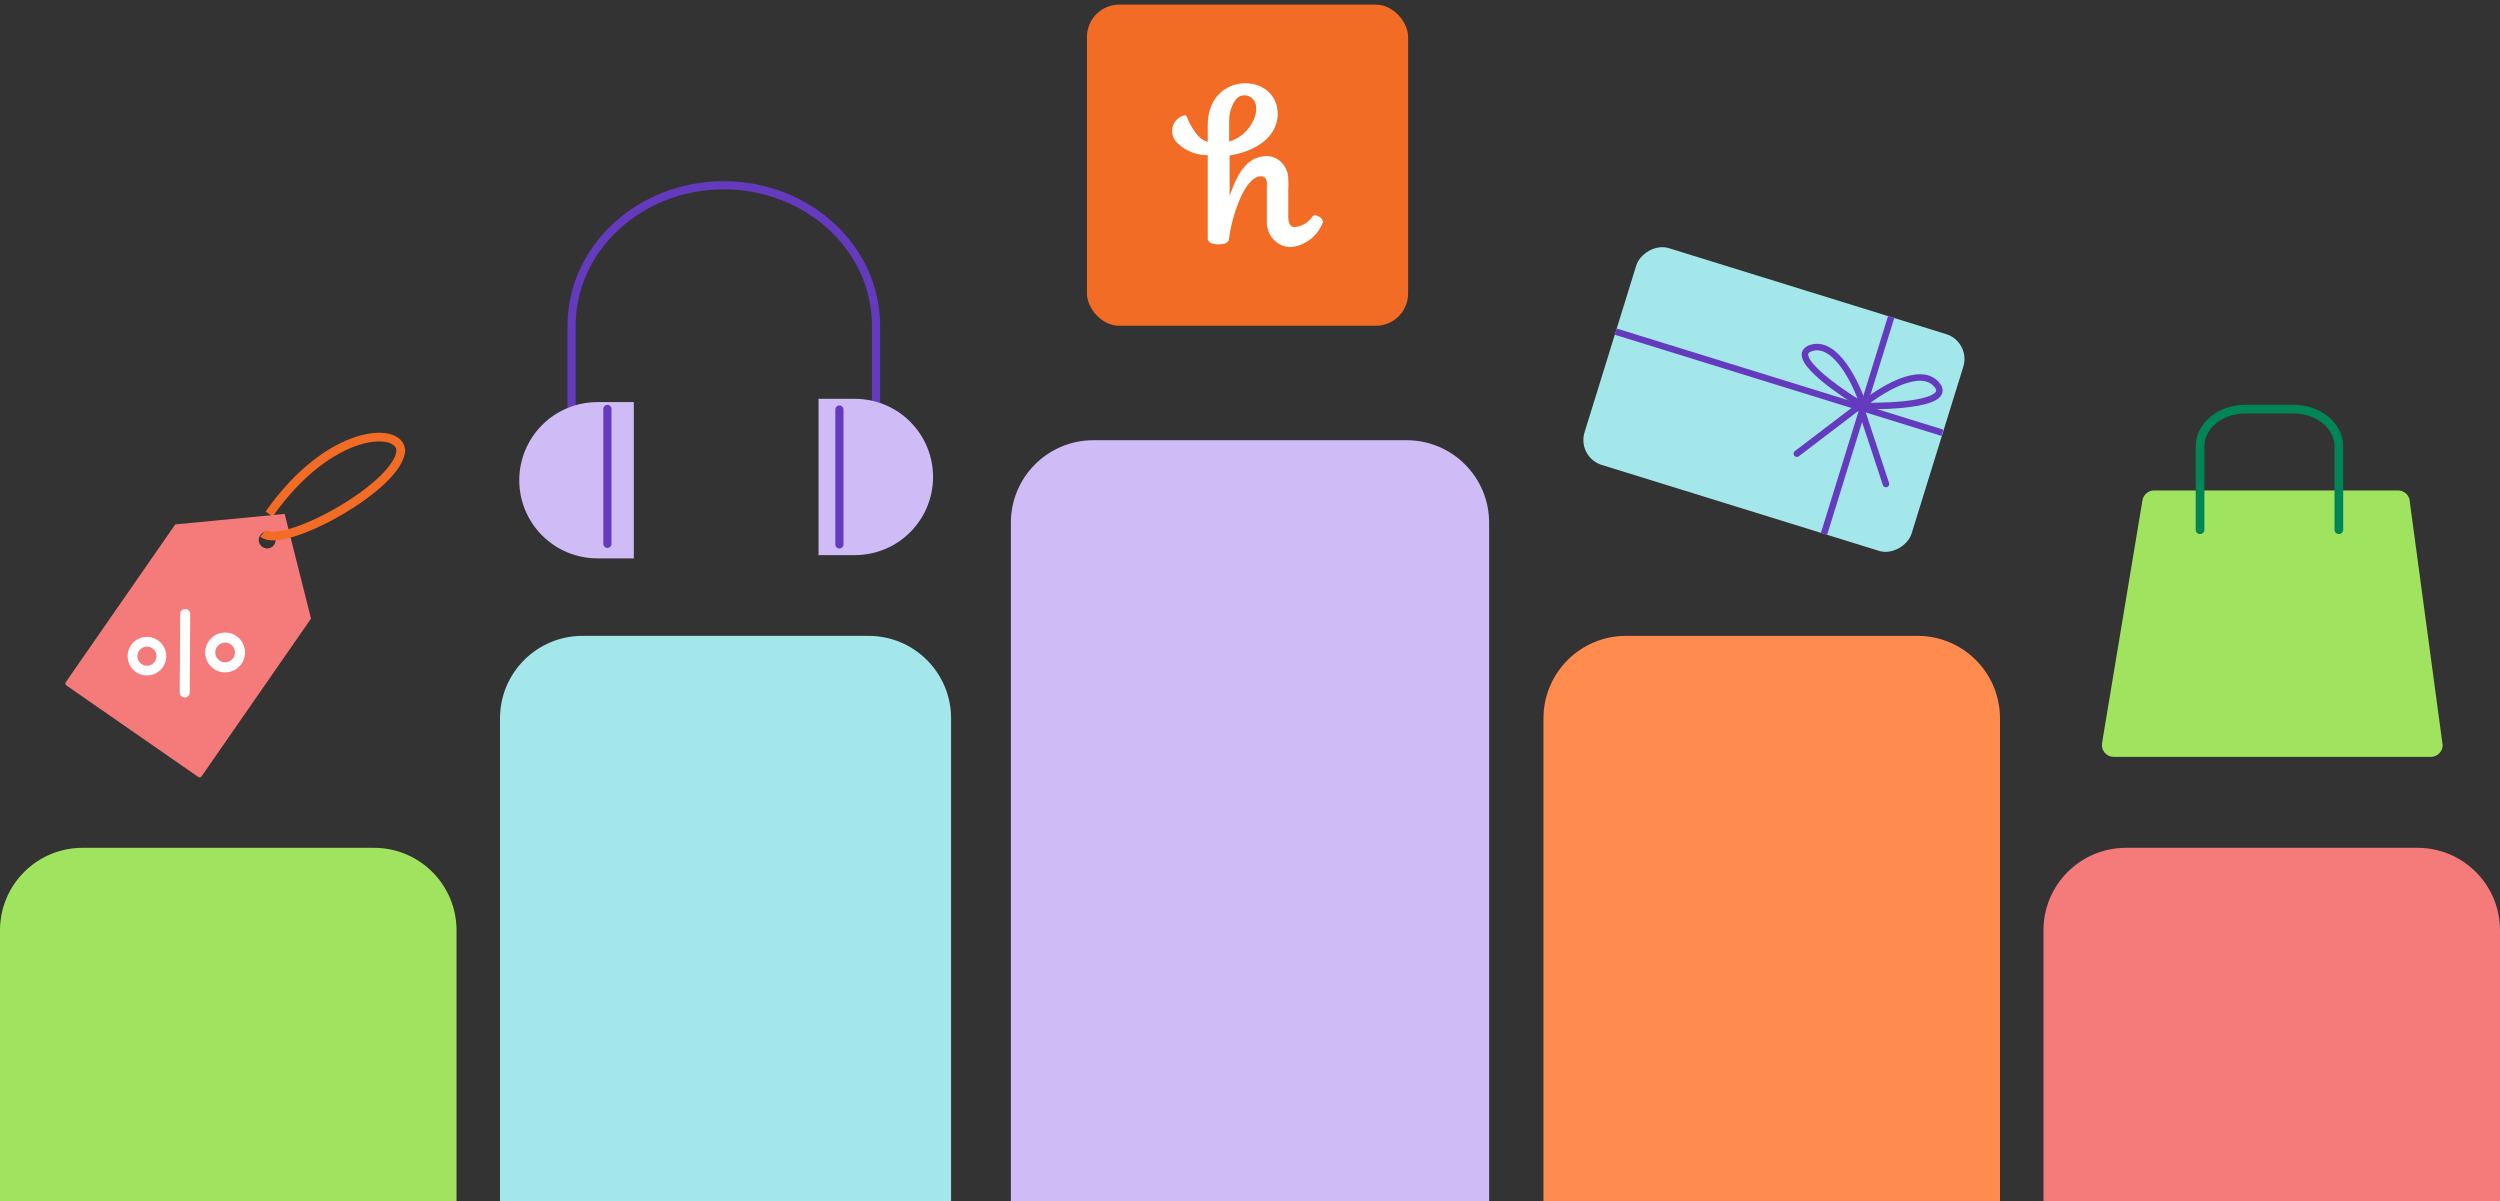
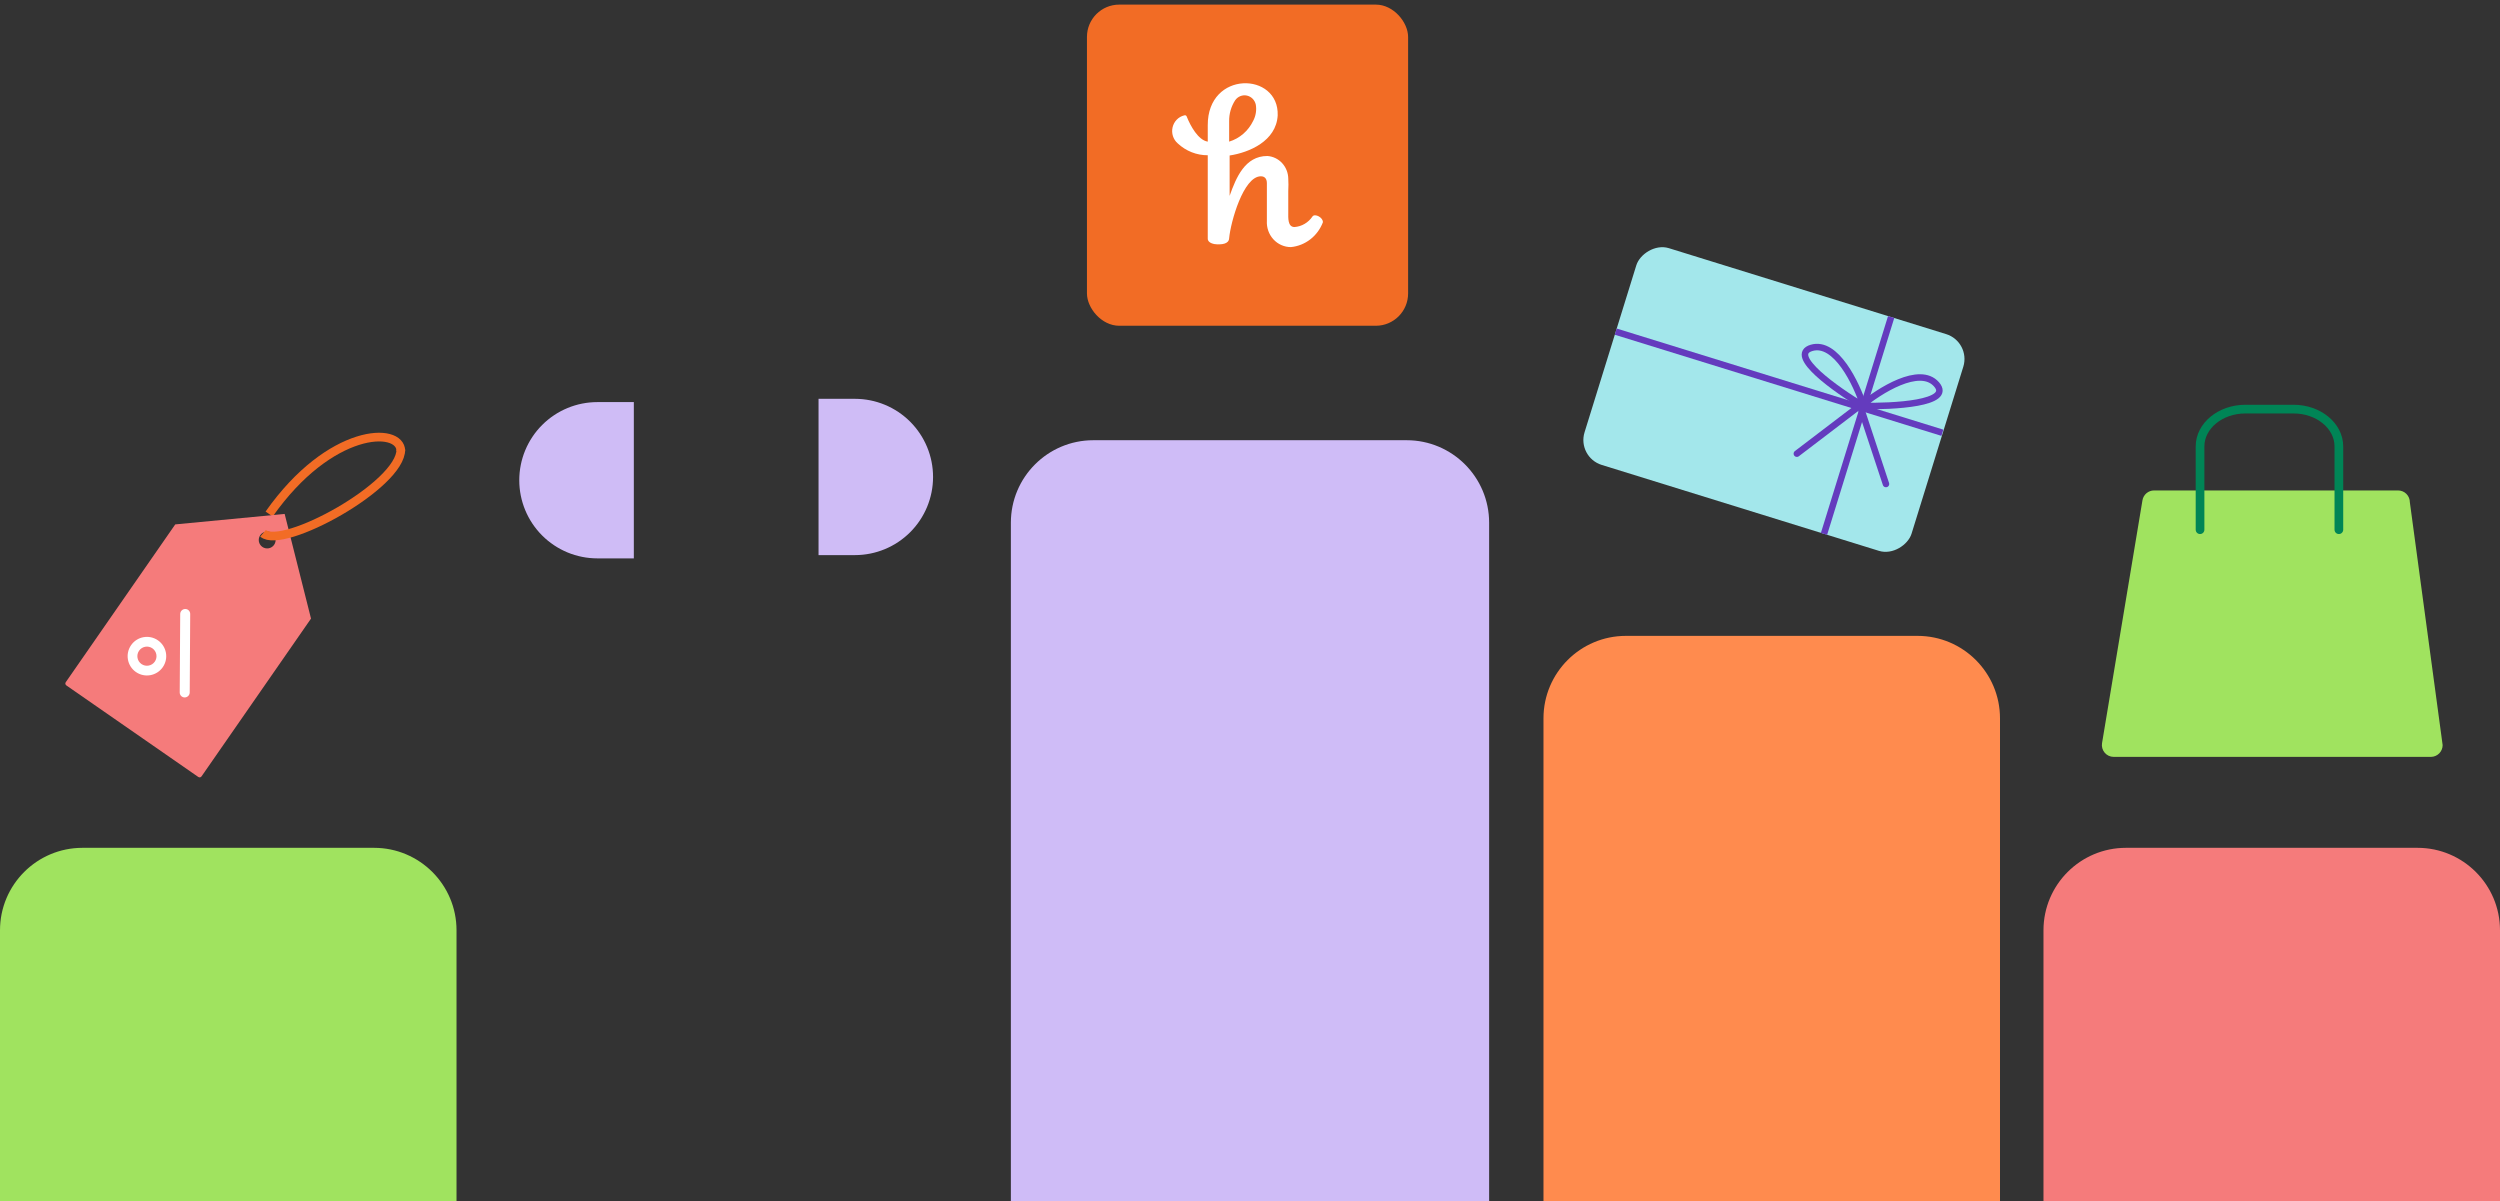
<svg xmlns="http://www.w3.org/2000/svg" width="460" height="221" viewBox="0 0 460 221" fill="none">
  <rect x="0" y="0" width="460" height="221" fill="#333333" stroke="none" />
  <path fill-rule="evenodd" clip-rule="evenodd" d="M447.282 139.266H388.911C388.597 139.266 388.286 139.197 388.001 139.064C387.716 138.932 387.463 138.738 387.26 138.498C387.056 138.257 386.908 137.975 386.824 137.671C386.74 137.367 386.724 137.049 386.775 136.738L394.213 92.052C394.297 91.546 394.559 91.086 394.95 90.754C395.341 90.423 395.837 90.241 396.349 90.242H441.245C441.53 90.242 441.811 90.297 442.074 90.406C442.337 90.515 442.576 90.675 442.777 90.876C442.979 91.078 443.138 91.317 443.247 91.581C443.356 91.844 443.412 92.126 443.412 92.412L449.445 137.097C449.445 137.672 449.217 138.224 448.811 138.631C448.405 139.037 447.855 139.266 447.282 139.266Z" fill="#A0E35F" />
  <path d="M404.808 97.467V82.144C404.808 78.353 408.544 75.277 413.152 75.277H422.013C426.62 75.277 430.352 78.353 430.352 82.144V97.467" stroke="#008556" stroke-width="1.598" stroke-linecap="round" stroke-linejoin="round" />
  <rect width="63.006" height="41.761" rx="4.794" transform="matrix(-0.955 -0.296 -0.296 0.955 362.669 62.895)" fill="#A3E7EB" />
  <path d="M342.925 74.747C341.598 70.613 337.822 62.678 333.327 64.009C328.832 65.34 337.852 71.722 342.925 74.747Z" stroke="#643BBE" stroke-width="1.198" />
  <path d="M342.467 74.692C345.793 71.9 353.221 67.197 356.314 70.717C359.408 74.237 348.372 74.834 342.467 74.692Z" stroke="#643BBE" stroke-width="1.198" />
  <path d="M357.397 79.629L297.292 61.02" stroke="#643BBE" stroke-width="1.198" />
  <path d="M347.968 58.344L335.617 98.237" stroke="#643BBE" stroke-width="1.198" />
  <path d="M342.483 74.438L330.622 83.474" stroke="#643BBE" stroke-width="1.198" stroke-linecap="round" />
  <path d="M342.337 74.898L347.016 89.056" stroke="#643BBE" stroke-width="1.198" stroke-linecap="round" />
-   <path d="M105.172 87.76V59.942C105.172 45.663 117.7 34.09 133.18 34.09C148.636 34.09 161.188 45.663 161.188 59.942V87.76" stroke="#643BBE" stroke-width="1.502" stroke-linecap="round" stroke-linejoin="round" />
  <path d="M150.611 73.383H157.304C159.192 73.383 161.062 73.755 162.807 74.477C164.551 75.2 166.136 76.259 167.472 77.594C168.807 78.93 169.866 80.515 170.588 82.259C171.311 84.004 171.683 85.873 171.683 87.762C171.683 91.575 170.168 95.232 167.472 97.929C164.775 100.625 161.118 102.14 157.304 102.14H150.611V73.383Z" fill="#CFBCF6" />
  <path d="M116.626 102.742H109.923C108.035 102.742 106.165 102.37 104.421 101.648C102.676 100.925 101.091 99.866 99.756 98.531C98.421 97.195 97.362 95.61 96.639 93.866C95.917 92.121 95.545 90.252 95.545 88.363C95.545 86.475 95.917 84.605 96.639 82.861C97.362 81.116 98.421 79.531 99.756 78.196C101.091 76.861 102.676 75.802 104.421 75.079C106.165 74.356 108.035 73.985 109.923 73.985H116.626V102.742Z" fill="#CFBCF6" />
-   <path d="M111.761 75.242V100.069" stroke="#643BBE" stroke-width="1.502" stroke-linecap="round" stroke-linejoin="round" />
-   <path d="M154.451 75.352V100.174" stroke="#643BBE" stroke-width="1.502" stroke-linecap="round" stroke-linejoin="round" />
  <path d="M186 96.18C186 87.796 192.796 81 201.179 81H258.821C267.204 81 274 87.796 274 96.18V221H186V96.18Z" fill="#CFBCF7" />
-   <path d="M92 132.179C92 123.796 98.796 117 107.179 117H159.821C168.204 117 175 123.796 175 132.179V221H92V132.179Z" fill="#A3E7EB" />
  <path d="M284 132.179C284 123.796 290.796 117 299.179 117H352.821C361.204 117 368 123.796 368 132.179V221H284V132.179Z" fill="#FF8B4E" />
  <path d="M0 171.179C0 162.796 6.796 156 15.18 156H68.82C77.204 156 84 162.796 84 171.179V221H0V171.179Z" fill="#A0E35F" />
  <path d="M376 171.179C376 162.796 382.796 156 391.179 156H444.821C453.204 156 460 162.796 460 171.179V221H376V171.179Z" fill="#F57B7B" />
  <path d="M73.757 82.971C73.705 78.44 60.732 78.649 49.521 94.583" stroke="#F26C25" stroke-width="1.598" />
  <path fill-rule="evenodd" clip-rule="evenodd" d="M12.205 126.114C12.014 125.981 11.966 125.718 12.099 125.526L32.247 96.489L51.219 94.675L52.377 94.564L57.226 113.821L37.078 142.858C36.945 143.05 36.682 143.098 36.49 142.965L12.205 126.114ZM47.888 98.473C47.398 99.178 47.574 100.146 48.278 100.635C48.983 101.124 49.951 100.949 50.44 100.244C50.929 99.539 50.754 98.571 50.05 98.082C49.345 97.593 48.377 97.768 47.888 98.473Z" fill="#F57B7B" />
  <path fill-rule="evenodd" clip-rule="evenodd" d="M34.083 112.054C33.575 112.056 33.161 112.471 33.158 112.981L33.069 127.411C33.066 127.921 33.476 128.333 33.984 128.33C34.492 128.328 34.906 127.913 34.909 127.403L34.998 112.974C35.001 112.464 34.592 112.052 34.083 112.054Z" fill="white" />
  <path fill-rule="evenodd" clip-rule="evenodd" d="M28.04 119.29C28.838 119.845 29.037 120.942 28.483 121.741C27.928 122.539 26.831 122.738 26.032 122.183C25.233 121.629 25.035 120.532 25.589 119.733C26.144 118.934 27.241 118.736 28.04 119.29ZM29.953 122.761C31.071 121.15 30.671 118.937 29.06 117.82C27.449 116.702 25.237 117.101 24.119 118.713C23.001 120.324 23.401 122.536 25.012 123.654C26.623 124.772 28.835 124.372 29.953 122.761Z" fill="white" />
-   <path fill-rule="evenodd" clip-rule="evenodd" d="M42.458 118.562C43.282 119.134 43.486 120.265 42.915 121.089C42.343 121.913 41.212 122.117 40.388 121.546C39.564 120.974 39.359 119.843 39.931 119.019C40.503 118.195 41.634 117.99 42.458 118.562ZM44.431 122.141C45.584 120.48 45.172 118.198 43.51 117.045C41.849 115.893 39.567 116.305 38.414 117.966C37.262 119.628 37.674 121.909 39.336 123.062C40.997 124.215 43.279 123.803 44.431 122.141Z" fill="white" />
  <path d="M73.754 82.699C73.83 89.279 52.011 101.244 48.401 98.127" stroke="#F26C25" stroke-width="1.598" />
  <rect x="200" y="0.848" width="59.091" height="59.091" rx="5.941" fill="#F26C25" />
  <path fill-rule="evenodd" clip-rule="evenodd" d="M226.163 22.326C226.141 20.949 226.527 19.599 227.268 18.454C227.508 18.109 227.84 17.843 228.223 17.689C228.607 17.535 229.026 17.499 229.429 17.586C229.832 17.673 230.202 17.879 230.494 18.178C230.785 18.478 230.986 18.859 231.071 19.274C231.239 20.289 231.067 21.333 230.585 22.235C230.143 23.152 229.523 23.965 228.762 24.624C228.001 25.282 227.116 25.771 226.163 26.061V22.326ZM241.507 39.817C241.132 40.378 240.639 40.845 240.065 41.184C239.491 41.523 238.851 41.725 238.191 41.775C236.908 41.775 237.041 40.044 237.041 39.088V35.125C237.085 34.367 237.085 33.606 237.041 32.848C237.021 31.786 236.614 30.77 235.902 30.003C235.189 29.235 234.223 28.771 233.194 28.703C229.081 28.703 227.445 32.665 226.251 36.036V28.611C229.833 28.065 234.83 25.97 235.095 21.232C235.361 13.216 222.183 12.897 222.227 23.054V26.061C220.458 25.787 219.043 23.145 218.38 21.506C218.37 21.452 218.35 21.4 218.319 21.356C218.288 21.311 218.247 21.274 218.2 21.248C218.154 21.222 218.102 21.207 218.049 21.204C217.995 21.201 217.942 21.211 217.893 21.232C217.374 21.358 216.899 21.63 216.522 22.017C216.144 22.405 215.879 22.893 215.755 23.427C215.631 23.961 215.654 24.52 215.82 25.041C215.987 25.562 216.291 26.026 216.699 26.38C218.21 27.797 220.183 28.578 222.227 28.566C222.227 34.442 222.227 38.04 222.227 43.916C222.227 44.736 223.421 44.964 224.04 44.964C224.659 44.964 226.118 44.964 226.163 43.825C226.428 40.91 228.772 32.438 232 32.438C232.752 32.438 233.105 32.939 233.105 33.713V40.636C233.069 41.257 233.157 41.879 233.363 42.464C233.569 43.048 233.889 43.583 234.303 44.035C234.717 44.488 235.217 44.848 235.772 45.094C236.326 45.34 236.924 45.466 237.527 45.465C238.821 45.339 240.055 44.847 241.093 44.043C242.131 43.239 242.933 42.154 243.409 40.91C243.497 40.044 241.95 39.224 241.507 39.817Z" fill="white" />
</svg>